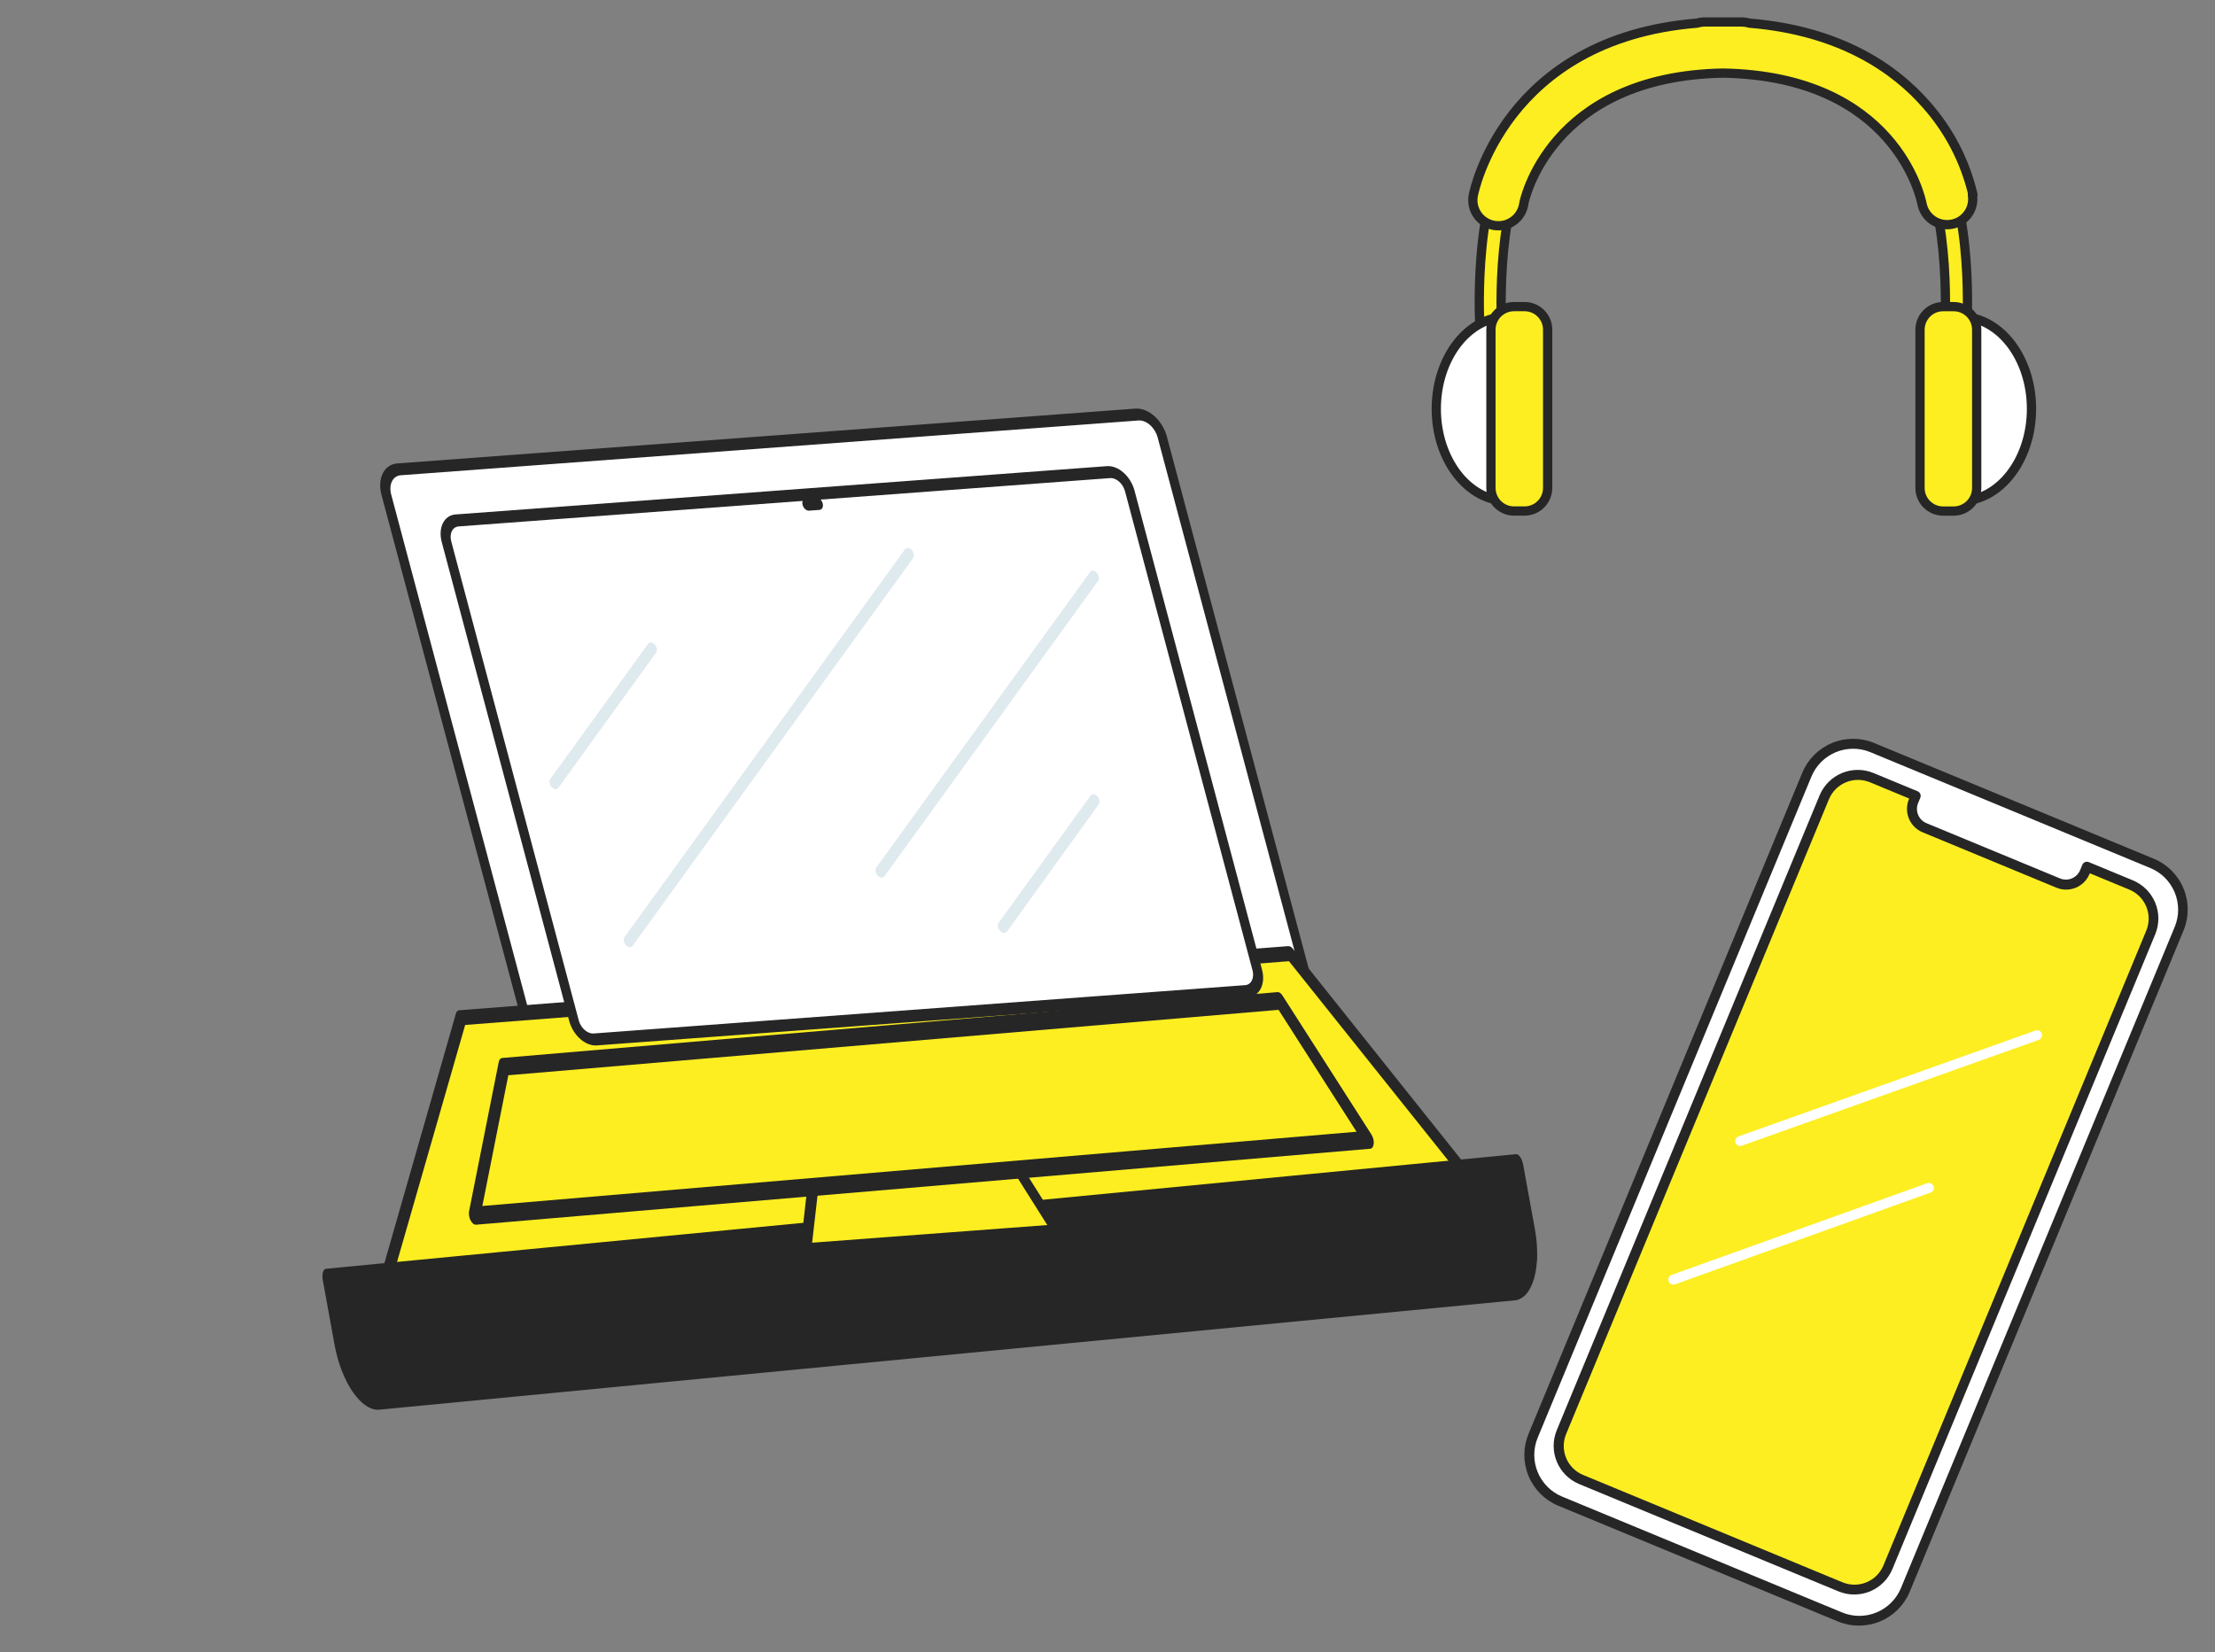
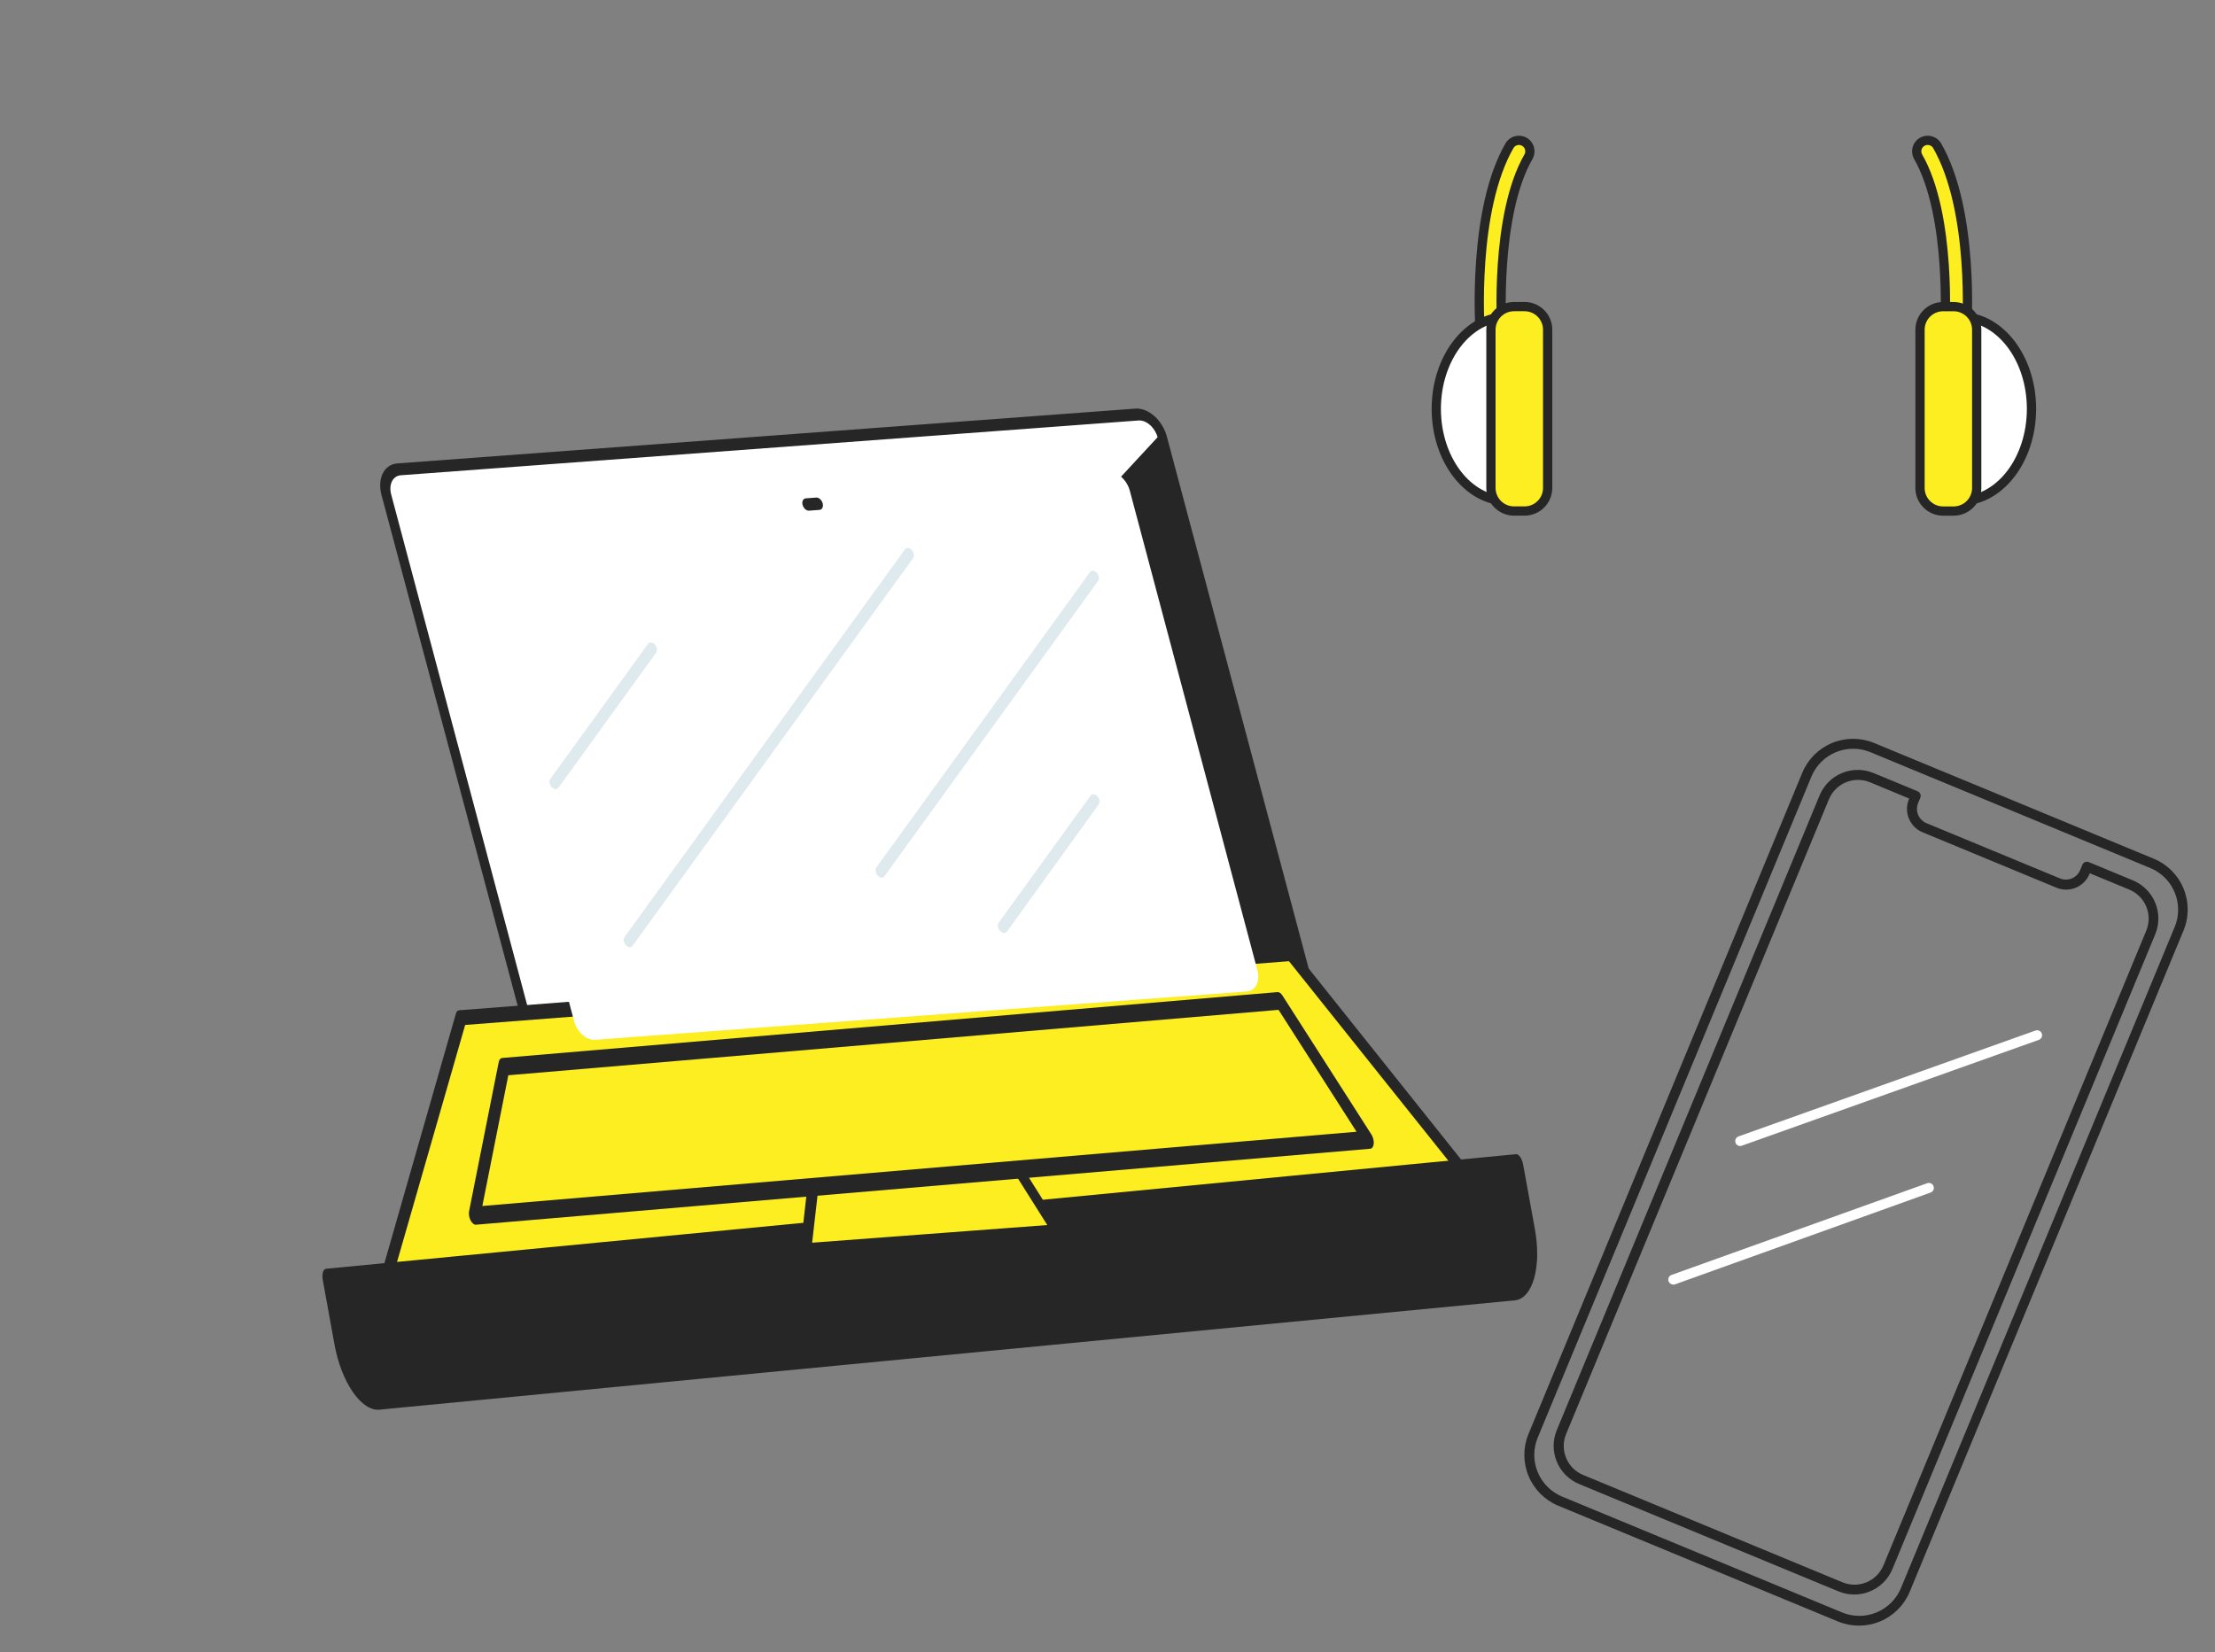
<svg xmlns="http://www.w3.org/2000/svg" width="126" height="94" viewBox="0 0 126 94" fill="none">
  <rect x="0" y="0" width="126" height="94" fill="#808080" stroke="none" />
  <path d="M22.687 26.669L64.691 23.549C64.976 23.528 65.287 23.65 65.556 23.889C65.825 24.127 66.03 24.462 66.125 24.82L75.306 59.269L31.142 62.549L21.962 28.101C21.914 27.922 21.895 27.744 21.906 27.575C21.917 27.406 21.957 27.25 22.024 27.117C22.092 26.984 22.185 26.876 22.299 26.799C22.413 26.722 22.544 26.678 22.687 26.669Z" fill="white" />
-   <path d="M75.383 59.615L31.233 62.895C31.162 62.901 31.084 62.87 31.017 62.811C30.95 62.751 30.899 62.667 30.875 62.578L21.7 28.156C21.581 27.709 21.608 27.269 21.775 26.934C21.942 26.599 22.236 26.395 22.592 26.369L64.583 23.249C64.939 23.223 65.328 23.375 65.664 23.673C66 23.971 66.256 24.39 66.376 24.837L75.551 59.259C75.574 59.346 75.57 59.432 75.538 59.498C75.507 59.565 75.451 59.607 75.383 59.615ZM31.322 62.201L74.935 58.961L65.849 24.876C65.775 24.609 65.621 24.361 65.42 24.183C65.219 24.005 64.988 23.912 64.774 23.924L22.783 27.043C22.572 27.063 22.398 27.186 22.298 27.387C22.198 27.587 22.18 27.848 22.247 28.115L31.322 62.201Z" fill="#262626" />
+   <path d="M75.383 59.615L31.233 62.895C31.162 62.901 31.084 62.87 31.017 62.811C30.95 62.751 30.899 62.667 30.875 62.578L21.7 28.156C21.581 27.709 21.608 27.269 21.775 26.934C21.942 26.599 22.236 26.395 22.592 26.369L64.583 23.249C64.939 23.223 65.328 23.375 65.664 23.673C66 23.971 66.256 24.39 66.376 24.837L75.551 59.259C75.574 59.346 75.57 59.432 75.538 59.498C75.507 59.565 75.451 59.607 75.383 59.615ZM31.322 62.201L65.849 24.876C65.775 24.609 65.621 24.361 65.42 24.183C65.219 24.005 64.988 23.912 64.774 23.924L22.783 27.043C22.572 27.063 22.398 27.186 22.298 27.387C22.198 27.587 22.18 27.848 22.247 28.115L31.322 62.201Z" fill="#262626" />
  <path d="M73.397 54.151L26.19 57.82L20.837 76.685L87.158 71.531L73.397 54.151Z" fill="#FCEE21" />
  <path d="M87.212 71.879L20.972 77.006C20.918 77.01 20.86 76.991 20.805 76.952C20.749 76.913 20.698 76.856 20.659 76.786C20.619 76.716 20.591 76.637 20.578 76.558C20.566 76.478 20.569 76.402 20.588 76.337L25.937 57.66C25.952 57.608 25.977 57.564 26.009 57.533C26.042 57.502 26.082 57.485 26.125 57.482L73.277 53.833C73.32 53.829 73.367 53.84 73.412 53.865C73.458 53.89 73.502 53.928 73.541 53.976L87.28 71.197C87.328 71.257 87.367 71.33 87.391 71.409C87.415 71.487 87.424 71.568 87.418 71.641C87.411 71.714 87.389 71.778 87.353 71.823C87.318 71.869 87.271 71.896 87.217 71.901L87.212 71.879ZM21.347 76.114L86.412 71.079L73.323 54.691L26.461 58.318L21.347 76.114Z" fill="#262626" />
  <path d="M63.063 26.856L25.999 29.605C25.499 29.642 25.23 30.182 25.397 30.812L32.654 58.089C32.821 58.719 33.362 59.2 33.862 59.163L70.927 56.413C71.426 56.377 71.696 55.836 71.528 55.206L64.272 27.929C64.104 27.299 63.563 26.819 63.063 26.856Z" fill="white" />
-   <path d="M70.998 56.734L33.958 59.482C33.804 59.495 33.64 59.47 33.477 59.407C33.313 59.344 33.154 59.245 33.007 59.116C32.86 58.986 32.729 58.829 32.622 58.653C32.514 58.477 32.432 58.286 32.38 58.091L25.128 30.839C25.024 30.446 25.047 30.061 25.194 29.767C25.34 29.473 25.597 29.295 25.909 29.272L62.959 26.524C63.113 26.511 63.277 26.536 63.44 26.599C63.603 26.662 63.763 26.761 63.91 26.89C64.057 27.02 64.188 27.177 64.295 27.353C64.403 27.529 64.485 27.72 64.537 27.915L71.789 55.167C71.841 55.363 71.862 55.559 71.85 55.743C71.838 55.928 71.794 56.098 71.721 56.244C71.647 56.39 71.546 56.508 71.421 56.592C71.297 56.676 71.153 56.725 70.998 56.734ZM26.1 29.952C26.016 29.956 25.937 29.982 25.869 30.027C25.802 30.072 25.746 30.136 25.706 30.215C25.666 30.294 25.642 30.386 25.635 30.486C25.628 30.586 25.64 30.692 25.668 30.799L32.92 58.051C32.976 58.263 33.097 58.461 33.256 58.602C33.415 58.743 33.598 58.815 33.767 58.803L70.817 56.054C70.901 56.05 70.98 56.024 71.048 55.979C71.115 55.934 71.171 55.87 71.211 55.791C71.251 55.712 71.275 55.62 71.282 55.52C71.288 55.42 71.277 55.313 71.249 55.207L63.997 27.955C63.941 27.744 63.82 27.545 63.661 27.404C63.502 27.263 63.319 27.191 63.15 27.203L26.1 29.952Z" fill="#262626" />
  <path d="M18.602 72.75L86.397 65.983L87.08 69.86C87.239 70.764 87.229 71.649 87.051 72.317C86.873 72.986 86.542 73.385 86.131 73.426L21.436 79.884C21.025 79.925 20.567 79.605 20.164 78.994C19.76 78.383 19.444 77.532 19.285 76.627L18.602 72.75Z" fill="#262626" />
  <path d="M86.181 73.986L21.575 80.208C21.087 80.253 20.545 79.891 20.068 79.2C19.592 78.51 19.219 77.547 19.032 76.523L18.362 72.834C18.332 72.671 18.335 72.511 18.369 72.391C18.403 72.27 18.465 72.198 18.543 72.191L86.238 65.671C86.316 65.664 86.402 65.722 86.478 65.832C86.554 65.942 86.614 66.095 86.643 66.258L87.314 69.948C87.499 70.969 87.483 71.968 87.271 72.724C87.059 73.481 86.667 73.934 86.181 73.986ZM19.057 73.38L19.616 76.454C19.743 77.153 19.997 77.809 20.322 78.28C20.647 78.751 21.016 78.998 21.349 78.966L85.955 72.744C86.288 72.712 86.557 72.404 86.702 71.888C86.848 71.371 86.858 70.689 86.731 69.991L86.172 66.917L19.057 73.38Z" fill="#262626" />
  <path d="M46.369 66.164L57.223 65.343L60.168 70.111L45.811 71.198L46.369 66.164Z" fill="#FCEE21" />
  <path d="M60.226 70.446L45.932 71.52C45.884 71.523 45.832 71.51 45.782 71.48C45.732 71.451 45.685 71.407 45.646 71.352C45.607 71.298 45.576 71.234 45.558 71.168C45.54 71.102 45.534 71.036 45.541 70.975L46.093 66.066C46.1 66 46.123 65.943 46.158 65.902C46.193 65.861 46.239 65.837 46.291 65.833L57.097 65.021C57.149 65.017 57.206 65.034 57.259 65.068C57.313 65.103 57.363 65.154 57.402 65.216L60.33 69.864C60.367 69.922 60.393 69.987 60.408 70.053C60.422 70.119 60.424 70.185 60.413 70.243C60.401 70.302 60.377 70.351 60.343 70.387C60.309 70.422 60.266 70.443 60.218 70.447L60.226 70.446ZM46.198 70.708L59.575 69.703L57.123 65.811L46.668 66.597L46.198 70.708Z" fill="#262626" />
  <path d="M28.616 60.59L26.942 69.364L77.89 64.947L72.8 56.759L28.616 60.59Z" fill="#FCEE21" />
  <path d="M77.944 65.362L27.08 69.684C27.027 69.689 26.969 69.667 26.913 69.623C26.858 69.578 26.806 69.512 26.765 69.431C26.726 69.352 26.698 69.264 26.684 69.174C26.67 69.084 26.669 68.997 26.683 68.921L28.37 60.43C28.384 60.362 28.408 60.306 28.441 60.265C28.475 60.224 28.516 60.201 28.562 60.197L72.673 56.449C72.719 56.445 72.768 56.461 72.817 56.495C72.865 56.528 72.912 56.579 72.952 56.642L78.018 64.559C78.062 64.631 78.097 64.715 78.12 64.804C78.142 64.893 78.151 64.983 78.146 65.066C78.138 65.151 78.115 65.223 78.08 65.276C78.044 65.328 77.997 65.358 77.944 65.362ZM27.438 68.619L77.167 64.394L72.73 57.458L28.916 61.18L27.438 68.619Z" fill="#262626" />
  <path d="M46.615 29.012L46.022 29.056C45.949 29.061 45.869 29.03 45.8 28.968C45.732 28.906 45.679 28.819 45.655 28.726C45.63 28.633 45.636 28.541 45.67 28.472C45.704 28.402 45.764 28.36 45.837 28.355L46.431 28.311C46.504 28.305 46.583 28.337 46.652 28.399C46.721 28.461 46.773 28.548 46.798 28.641C46.822 28.734 46.817 28.826 46.783 28.895C46.748 28.965 46.688 29.007 46.615 29.012Z" fill="#262626" />
  <path d="M35.848 53.895C35.807 53.898 35.764 53.89 35.721 53.87C35.679 53.85 35.638 53.82 35.602 53.781C35.541 53.714 35.499 53.628 35.485 53.54C35.471 53.452 35.487 53.371 35.529 53.313L51.484 31.248C51.527 31.196 51.591 31.171 51.661 31.179C51.732 31.187 51.805 31.228 51.864 31.293C51.924 31.358 51.965 31.442 51.98 31.527C51.995 31.613 51.983 31.693 51.945 31.752L35.988 53.813C35.955 53.861 35.906 53.889 35.848 53.895Z" fill="#DFEAEF" />
  <path d="M31.625 44.902C31.584 44.905 31.541 44.896 31.498 44.876C31.455 44.855 31.414 44.825 31.379 44.785C31.318 44.719 31.276 44.632 31.262 44.544C31.248 44.457 31.264 44.375 31.305 44.318L36.856 36.645C36.876 36.614 36.902 36.591 36.932 36.575C36.963 36.56 36.998 36.553 37.035 36.556C37.072 36.558 37.11 36.569 37.147 36.589C37.183 36.609 37.218 36.637 37.25 36.67C37.281 36.705 37.307 36.744 37.327 36.787C37.348 36.829 37.361 36.874 37.368 36.919C37.374 36.964 37.372 37.007 37.364 37.046C37.355 37.085 37.339 37.12 37.316 37.147L31.768 44.82C31.734 44.869 31.684 44.897 31.625 44.902Z" fill="#DFEAEF" />
  <path d="M50.171 49.937C50.116 49.941 50.056 49.923 50.001 49.886C49.945 49.849 49.897 49.795 49.861 49.731C49.826 49.667 49.806 49.596 49.804 49.529C49.803 49.462 49.819 49.401 49.851 49.356L62.011 32.543C62.054 32.49 62.117 32.465 62.188 32.474C62.259 32.482 62.332 32.523 62.391 32.588C62.45 32.653 62.492 32.736 62.507 32.822C62.522 32.907 62.509 32.988 62.471 33.046L50.312 49.859C50.277 49.905 50.228 49.932 50.171 49.937Z" fill="#DFEAEF" />
  <path d="M57.13 53.08C57.089 53.083 57.045 53.075 57.003 53.055C56.96 53.035 56.919 53.005 56.884 52.966C56.823 52.9 56.781 52.813 56.767 52.725C56.753 52.638 56.769 52.556 56.81 52.499L62.037 45.27C62.078 45.212 62.142 45.184 62.215 45.191C62.287 45.197 62.362 45.238 62.423 45.305C62.484 45.372 62.526 45.458 62.54 45.546C62.554 45.633 62.538 45.715 62.497 45.772L57.274 53.015C57.237 53.056 57.186 53.079 57.13 53.08Z" fill="#DFEAEF" />
-   <path d="M122.41 49.12L106.48 42.525C105.028 41.925 103.364 42.614 102.764 44.066L87.191 81.685C86.59 83.136 87.28 84.8 88.731 85.401L104.661 91.995C106.113 92.596 107.776 91.906 108.377 90.455L123.95 52.836C124.551 51.384 123.861 49.721 122.41 49.12Z" fill="white" />
  <path d="M104.559 92.262L88.621 85.665C87.862 85.343 87.26 84.734 86.947 83.971C86.633 83.207 86.634 82.351 86.949 81.589L102.523 43.967C102.839 43.205 103.444 42.599 104.205 42.28C104.966 41.961 105.822 41.956 106.587 42.265L122.517 48.86C123.282 49.177 123.891 49.786 124.208 50.552C124.525 51.318 124.526 52.178 124.21 52.944L108.636 90.566C108.319 91.33 107.712 91.938 106.948 92.256C106.184 92.573 105.325 92.576 104.559 92.262ZM106.371 42.787C105.744 42.535 105.044 42.541 104.421 42.802C103.799 43.063 103.304 43.559 103.044 44.183L87.471 81.805C87.212 82.433 87.213 83.137 87.473 83.764C87.733 84.392 88.231 84.891 88.858 85.152L104.788 91.746C105.416 92.005 106.121 92.005 106.748 91.745C107.376 91.484 107.875 90.986 108.135 90.359L123.709 52.737C123.968 52.109 123.968 51.404 123.707 50.776C123.447 50.149 122.949 49.65 122.322 49.39L106.371 42.787Z" fill="#262626" />
-   <path d="M122.338 53.05L107.387 89.168C107.178 89.674 106.776 90.076 106.27 90.286C105.764 90.495 105.195 90.496 104.689 90.286L89.932 84.177C89.426 83.968 89.024 83.566 88.814 83.06C88.604 82.554 88.604 81.985 88.814 81.479L103.765 45.362C103.868 45.111 104.021 44.883 104.212 44.691C104.404 44.499 104.632 44.347 104.882 44.243C105.133 44.14 105.401 44.086 105.673 44.086C105.944 44.086 106.213 44.139 106.463 44.243L108.971 45.281L108.847 45.581C108.73 45.865 108.73 46.184 108.847 46.468C108.964 46.751 109.189 46.977 109.473 47.095L117.07 50.24C117.354 50.358 117.673 50.358 117.957 50.24C118.242 50.122 118.467 49.896 118.585 49.612L118.709 49.312L121.217 50.351C121.468 50.454 121.696 50.606 121.889 50.798C122.081 50.99 122.233 51.217 122.337 51.468C122.442 51.719 122.495 51.988 122.495 52.259C122.495 52.531 122.442 52.799 122.338 53.05Z" fill="#FCEE21" />
  <path d="M104.585 90.548L89.829 84.44C89.254 84.201 88.797 83.744 88.559 83.169C88.32 82.594 88.32 81.948 88.557 81.373L103.508 45.255C103.747 44.68 104.204 44.224 104.779 43.985C105.354 43.747 106 43.746 106.575 43.984L109.084 45.022C109.153 45.051 109.208 45.106 109.236 45.175C109.265 45.244 109.265 45.322 109.236 45.391L109.112 45.691C109.023 45.905 109.023 46.146 109.112 46.361C109.2 46.576 109.37 46.746 109.585 46.836L117.182 49.981C117.397 50.07 117.639 50.07 117.854 49.981C118.069 49.892 118.24 49.721 118.329 49.506L118.453 49.206C118.481 49.137 118.536 49.082 118.605 49.053C118.675 49.025 118.752 49.025 118.821 49.053L121.33 50.091C121.904 50.33 122.361 50.787 122.599 51.362C122.838 51.937 122.838 52.583 122.601 53.158L107.65 89.276C107.411 89.85 106.955 90.307 106.38 90.545C105.806 90.784 105.16 90.785 104.585 90.548ZM106.36 44.505C105.923 44.329 105.435 44.331 105 44.513C104.566 44.695 104.221 45.041 104.04 45.475L89.089 81.593C88.908 82.03 88.908 82.521 89.09 82.958C89.271 83.394 89.618 83.742 90.055 83.922L104.812 90.031C105.249 90.211 105.739 90.211 106.176 90.03C106.613 89.849 106.96 89.502 107.141 89.065L122.092 52.948C122.272 52.511 122.272 52.02 122.091 51.584C121.91 51.147 121.563 50.8 121.127 50.618L118.879 49.688L118.863 49.727C118.717 50.08 118.436 50.361 118.083 50.508C117.73 50.654 117.333 50.654 116.979 50.508L109.369 47.357C109.016 47.211 108.735 46.931 108.588 46.577C108.442 46.224 108.442 45.827 108.588 45.474L108.604 45.435L106.36 44.505Z" fill="#262626" />
  <path d="M98.882 65.186C98.846 65.171 98.813 65.149 98.786 65.12C98.759 65.091 98.738 65.058 98.725 65.02C98.7 64.95 98.704 64.873 98.735 64.805C98.767 64.738 98.825 64.686 98.895 64.66L115.802 58.631C115.871 58.611 115.946 58.618 116.01 58.651C116.074 58.683 116.123 58.739 116.147 58.807C116.171 58.875 116.169 58.949 116.14 59.015C116.111 59.081 116.058 59.133 115.992 59.162L99.086 65.188C99.02 65.213 98.947 65.212 98.882 65.186Z" fill="white" />
  <path d="M95.075 73.066C95.038 73.051 95.006 73.029 94.978 73.001C94.951 72.973 94.93 72.939 94.916 72.902C94.904 72.867 94.898 72.83 94.9 72.793C94.901 72.755 94.91 72.719 94.926 72.685C94.942 72.651 94.965 72.621 94.993 72.596C95.02 72.571 95.053 72.552 95.088 72.54L109.628 67.323C109.663 67.311 109.7 67.305 109.737 67.307C109.774 67.308 109.81 67.317 109.844 67.333C109.878 67.349 109.908 67.371 109.933 67.398C109.958 67.426 109.977 67.458 109.99 67.493C110.003 67.528 110.008 67.565 110.006 67.602C110.005 67.639 109.996 67.675 109.98 67.709C109.964 67.743 109.942 67.773 109.915 67.798C109.887 67.823 109.855 67.842 109.82 67.855L95.273 73.081C95.207 73.1 95.137 73.095 95.075 73.066Z" fill="white" />
  <path d="M84.809 19.448C84.651 19.448 84.499 19.388 84.383 19.28C84.268 19.172 84.198 19.024 84.188 18.866C84.188 18.585 83.737 11.957 85.882 8.264C85.97 8.132 86.105 8.037 86.26 8.001C86.415 7.965 86.578 7.989 86.716 8.068C86.854 8.148 86.956 8.278 87.002 8.43C87.048 8.583 87.034 8.747 86.962 8.89C85.007 12.253 85.427 18.716 85.431 18.783C85.436 18.865 85.426 18.947 85.4 19.024C85.374 19.102 85.334 19.174 85.28 19.236C85.226 19.297 85.161 19.348 85.088 19.384C85.014 19.421 84.934 19.442 84.853 19.448H84.809Z" fill="#FCEE21" stroke="#262626" stroke-width="0.527" stroke-linecap="round" stroke-linejoin="round" />
  <path d="M111.25 19.448H111.207C111.125 19.442 111.045 19.421 110.972 19.384C110.899 19.348 110.833 19.297 110.78 19.236C110.726 19.174 110.685 19.102 110.659 19.024C110.633 18.947 110.623 18.865 110.629 18.783C110.629 18.72 111.048 12.253 109.097 8.89C109.026 8.747 109.012 8.583 109.058 8.43C109.103 8.278 109.205 8.148 109.343 8.068C109.481 7.989 109.644 7.965 109.799 8.001C109.955 8.037 110.09 8.132 110.178 8.264C112.323 11.957 111.891 18.585 111.872 18.866C111.861 19.024 111.792 19.172 111.676 19.28C111.561 19.388 111.408 19.448 111.25 19.448Z" fill="#FCEE21" stroke="#262626" stroke-width="0.527" stroke-linecap="round" stroke-linejoin="round" />
-   <path d="M112.232 11.08C111.785 9.169 110.866 7.401 109.56 5.936C107.855 3.989 104.788 1.749 99.517 1.317C99.388 1.277 99.255 1.255 99.121 1.25C98.8 1.25 98.488 1.25 98.179 1.25H97.855C97.55 1.25 97.241 1.25 96.924 1.25C96.79 1.255 96.657 1.277 96.529 1.317C85.547 2.212 83.834 10.989 83.814 11.084C83.773 11.275 83.77 11.473 83.807 11.664C83.844 11.856 83.919 12.039 84.028 12.201C84.137 12.363 84.277 12.502 84.441 12.609C84.605 12.716 84.788 12.789 84.98 12.823C85.172 12.858 85.37 12.853 85.56 12.81C85.751 12.767 85.931 12.685 86.089 12.571C86.248 12.457 86.382 12.312 86.483 12.145C86.584 11.978 86.651 11.792 86.679 11.599C86.679 11.523 88.115 4.341 98.017 4.159C107.819 4.337 109.272 11.282 109.335 11.607C109.409 11.982 109.627 12.314 109.944 12.53C110.26 12.745 110.649 12.828 111.025 12.759C111.402 12.69 111.736 12.476 111.956 12.162C112.176 11.849 112.264 11.462 112.2 11.084L112.232 11.08Z" fill="#FCEE21" stroke="#262626" stroke-width="0.527" stroke-linecap="round" stroke-linejoin="round" />
  <path d="M85.85 18.023H85.736C83.508 18.023 81.703 20.37 81.703 23.263C81.703 26.156 83.508 28.503 85.736 28.503H85.85V18.023Z" fill="white" stroke="#262626" stroke-width="0.527" stroke-linecap="round" stroke-linejoin="round" />
  <path d="M86.724 17.445H86.126C85.401 17.445 84.812 18.034 84.812 18.759V27.762C84.812 28.488 85.401 29.076 86.126 29.076H86.724C87.45 29.076 88.038 28.488 88.038 27.762V18.759C88.038 18.034 87.45 17.445 86.724 17.445Z" fill="#FCEE21" stroke="#262626" stroke-width="0.527" stroke-linecap="round" stroke-linejoin="round" />
  <path d="M111.414 18.023H111.529C113.757 18.023 115.561 20.37 115.561 23.263C115.561 26.156 113.757 28.503 111.529 28.503H111.414V18.023Z" fill="white" stroke="#262626" stroke-width="0.527" stroke-linecap="round" stroke-linejoin="round" />
  <path d="M110.534 29.078H111.131C111.857 29.078 112.445 28.49 112.445 27.764V18.761C112.445 18.036 111.857 17.447 111.131 17.447H110.534C109.808 17.447 109.22 18.036 109.22 18.761V27.764C109.22 28.49 109.808 29.078 110.534 29.078Z" fill="#FCEE21" stroke="#262626" stroke-width="0.527" stroke-linecap="round" stroke-linejoin="round" />
</svg>